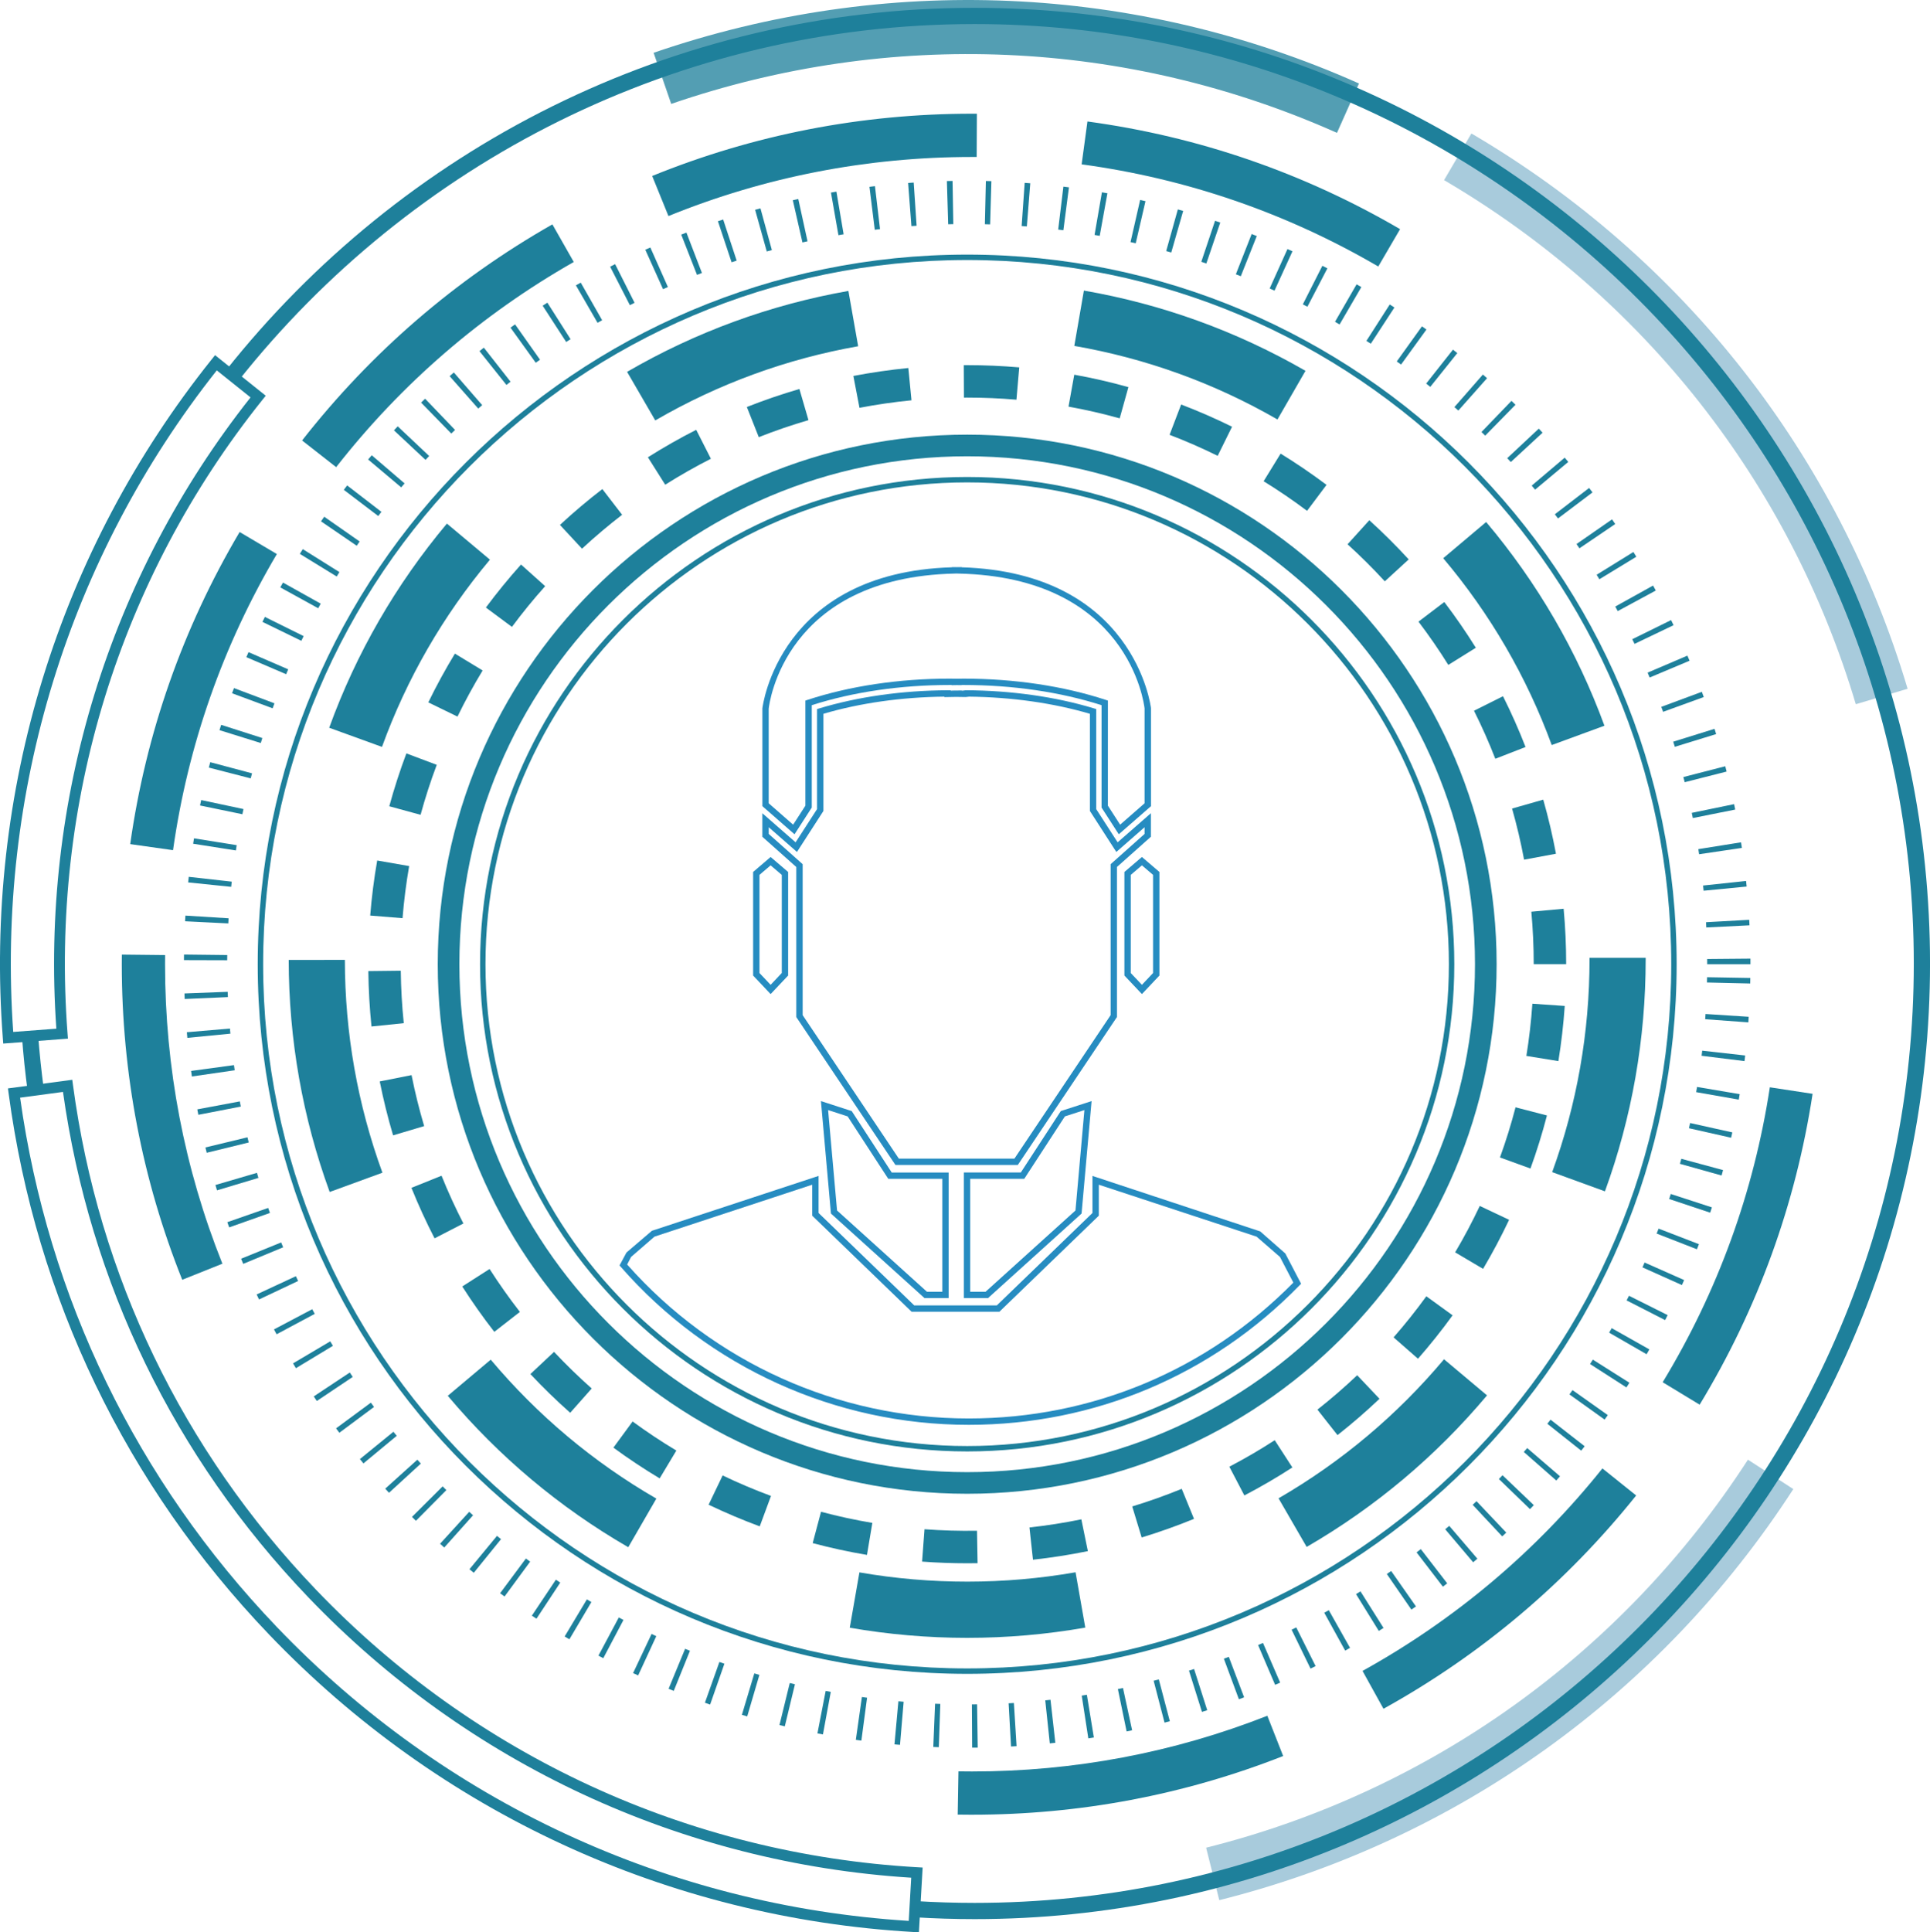
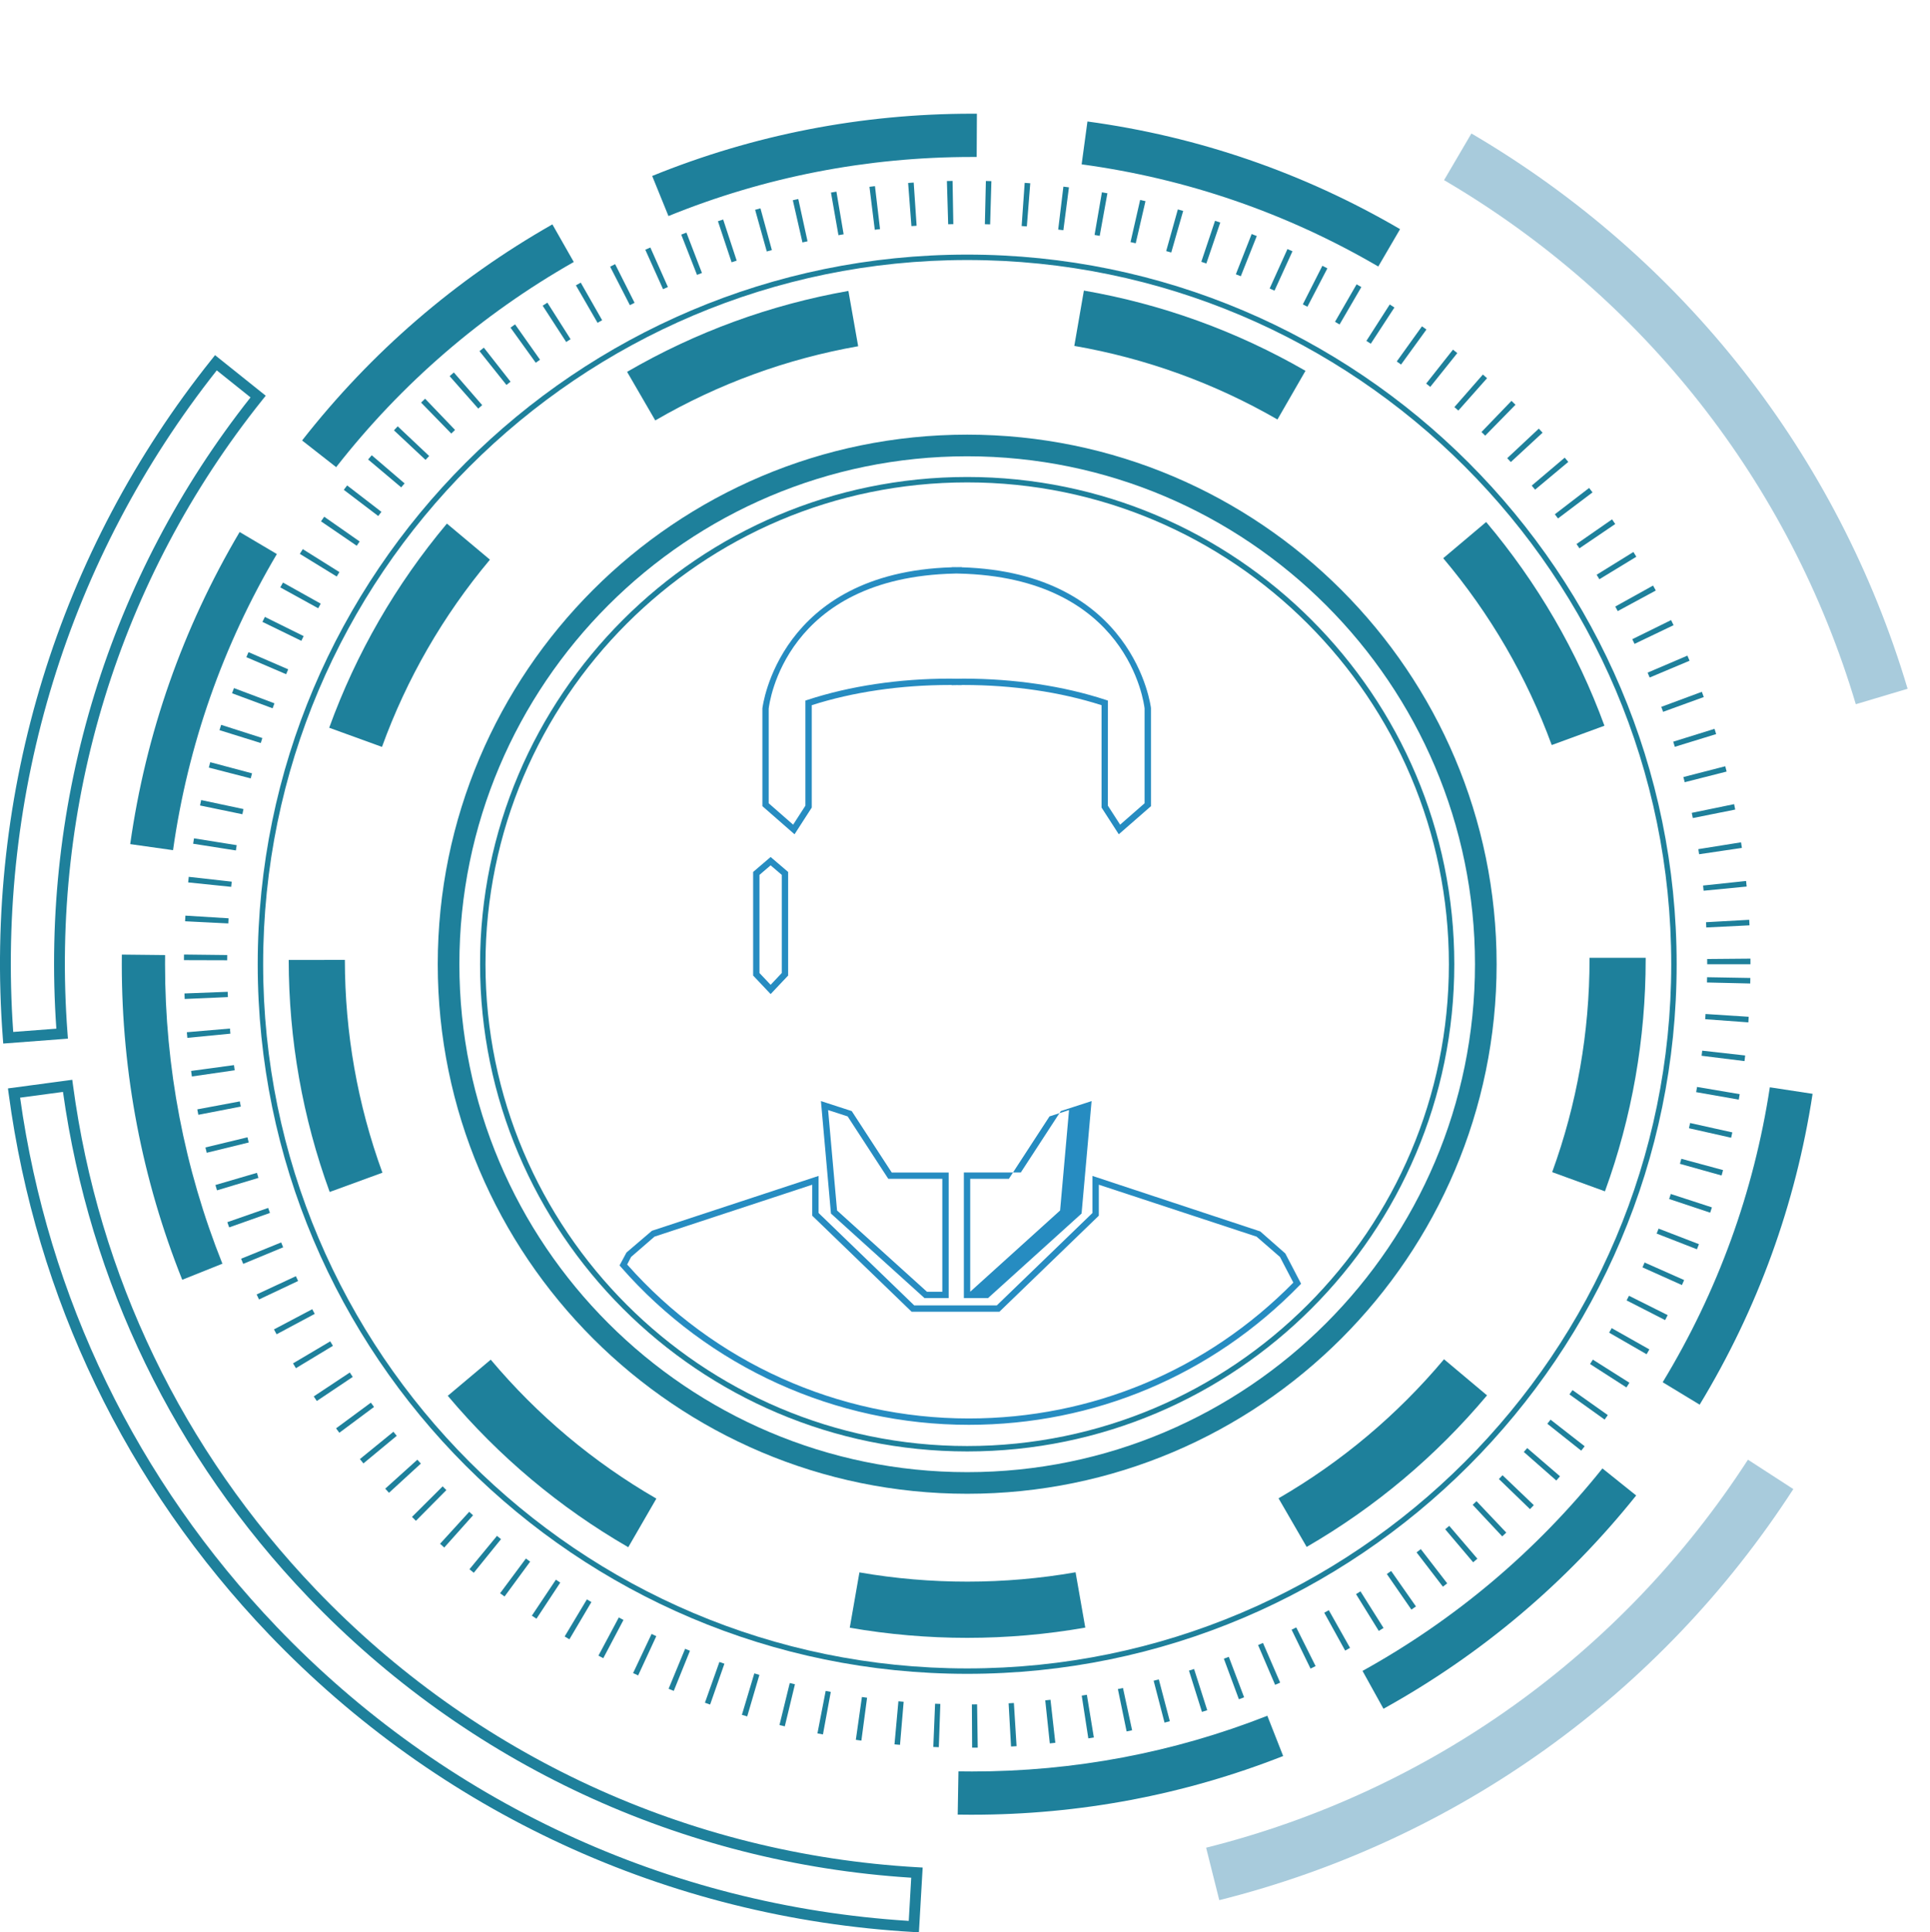
<svg xmlns="http://www.w3.org/2000/svg" xmlns:ns1="http://www.inkscape.org/namespaces/inkscape" xmlns:ns2="http://sodipodi.sourceforge.net/DTD/sodipodi-0.dtd" width="107.313mm" height="107.415mm" viewBox="0 0 107.313 107.415" version="1.1" id="svg8" ns1:version="0.92.4 (5da689c313, 2019-01-14)" ns2:docname="identity.svg">
  <defs id="defs2" />
  <ns2:namedview id="base" pagecolor="#ffffff" bordercolor="#666666" borderopacity="1.0" ns1:pageopacity="0.0" ns1:pageshadow="2" ns1:zoom="1.4" ns1:cx="314.23058" ns1:cy="243.37837" ns1:document-units="mm" ns1:current-layer="layer1" showgrid="false" ns1:window-width="1920" ns1:window-height="1001" ns1:window-x="-9" ns1:window-y="-9" ns1:window-maximized="1" />
  <g ns1:label="Laag 1" ns1:groupmode="layer" id="layer1" transform="translate(-14.379,-226.661)">
    <path d="m 85.409,249.98 c -3.509,-2.022 -7.31,-3.398 -11.296,-4.09 l 0.533,-3.076 c 4.348,0.754 8.493,2.255 12.321,4.461 z m -34.595,0.053 -1.567,-2.701 c 3.821,-2.218 7.96,-3.731 12.305,-4.499 l 0.543,3.075 c -3.983,0.703 -7.778,2.091 -11.281,4.124 m 49.845,18.046 c -1.389,-3.79 -3.418,-7.285 -6.033,-10.386 l 2.387,-2.013 c 2.85,3.381 5.063,7.191 6.577,11.325 z m -65.041,0.103 -2.935,-1.065 c 1.502,-4.14 3.704,-7.958 6.545,-11.349 l 2.393,2.005 c -2.606,3.11 -4.626,6.612 -6.003,10.409 m 68,24.706 -2.934,-1.068 c 1.378,-3.786 2.077,-7.769 2.077,-11.837 v -0.078 h 3.122 v 0.078 c 0,4.434 -0.762,8.776 -2.265,12.905 m -70.908,0.035 c -1.507,-4.127 -2.273,-8.467 -2.278,-12.899 l 3.122,-0.003 c 0.004,4.067 0.707,8.047 2.089,11.831 z m 54.323,19.731 -1.564,-2.702 c 3.499,-2.026 6.595,-4.627 9.201,-7.73 l 2.391,2.008 c -2.84,3.382 -6.214,6.216 -10.028,8.424 m -37.721,0.017 c -3.816,-2.205 -7.193,-5.037 -10.036,-8.417 l 2.389,-2.009 c 2.609,3.101 5.707,5.7 9.209,7.723 z m 18.846,5.038 c -2.192,0 -4.389,-0.19 -6.53,-0.563 l 0.537,-3.076 c 3.938,0.688 8.079,0.686 12.018,-0.006 l 0.54,3.075 c -2.153,0.379 -4.362,0.57 -6.566,0.57" style="fill:#1e809b;fill-opacity:1;fill-rule:nonzero;stroke:none;stroke-width:0.353" id="path1392" ns1:connector-curvature="0" />
    <path d="m 51.547,238.671 -0.905,-2.228 c 5.651,-2.297 11.636,-3.461 17.788,-3.461 l 0.267,7.1e-4 -0.012,2.405 -0.255,-7.1e-4 c -5.84,0 -11.52,1.105 -16.883,3.284 m 39.468,2.805 c -5.098,-2.975 -10.648,-4.886 -16.494,-5.679 l 0.323,-2.383 c 6.162,0.836 12.01,2.849 17.383,5.985 z M 33.07,252.629 31.176,251.147 c 3.836,-4.901 8.518,-8.943 13.917,-12.013 l 1.189,2.091 c -5.125,2.914 -9.571,6.751 -13.212,11.405 m -9.07,21.292 -2.381,-0.337 c 0.87,-6.156 2.917,-11.993 6.084,-17.349 l 2.07,1.224 c -3.005,5.082 -4.947,10.621 -5.773,16.462 m 0.512,23.882 c -2.23,-5.579 -3.361,-11.481 -3.361,-17.541 0,-0.179 0.001,-0.357 0.003,-0.536 l 2.405,0.026 c -0.002,0.17 -0.003,0.339 -0.003,0.509 0,5.753 1.073,11.354 3.189,16.648 z m 84.373,6.942 -2.056,-1.247 c 3.062,-5.049 5.067,-10.565 5.958,-16.396 l 2.377,0.363 c -0.94,6.145 -3.053,11.958 -6.279,17.279 m -17.581,16.905 -1.165,-2.104 c 5.157,-2.856 9.644,-6.643 13.339,-11.256 l 1.877,1.503 c -3.891,4.859 -8.618,8.848 -14.05,11.857 m -22.874,5.891 c -0.267,0 -0.534,-0.002 -0.801,-0.007 l 0.041,-2.404 c 0.253,0.004 0.506,0.006 0.76,0.006 5.667,0 11.19,-1.042 16.415,-3.097 l 0.88,2.238 c -5.507,2.165 -11.326,3.263 -17.295,3.263" style="fill:#1e809b;fill-opacity:1;fill-rule:nonzero;stroke:none;stroke-width:0.353" id="path1396" ns1:connector-curvature="0" />
    <path d="m 68.157,241.115 c -21.586,0 -39.147,17.561 -39.147,39.147 0,21.585 17.561,39.146 39.147,39.146 21.586,0 39.147,-17.561 39.147,-39.146 0,-21.586 -17.561,-39.147 -39.147,-39.147 m 0,78.594 c -21.751,0 -39.448,-17.696 -39.448,-39.447 0,-21.752 17.696,-39.448 39.448,-39.448 21.751,0 39.448,17.696 39.448,39.448 0,21.751 -17.696,39.447 -39.448,39.447" style="fill:#1e809b;fill-opacity:1;fill-rule:nonzero;stroke:none;stroke-width:0.353" id="path1400" ns1:connector-curvature="0" />
    <path d="m 68.157,252.026 c -15.569,0 -28.235,12.666 -28.235,28.235 0,15.569 12.666,28.236 28.235,28.236 15.569,0 28.235,-12.666 28.235,-28.236 0,-15.569 -12.666,-28.235 -28.235,-28.235 m 0,57.673 c -16.232,0 -29.438,-13.206 -29.438,-29.438 0,-16.232 13.206,-29.438 29.438,-29.438 16.232,0 29.438,13.206 29.438,29.438 0,16.232 -13.206,29.438 -29.438,29.438" style="fill:#1e809b;fill-opacity:1;fill-rule:nonzero;stroke:none;stroke-width:0.353" id="path1404" ns1:connector-curvature="0" />
-     <path d="m 70.896,248.88 c -0.905,-0.078 -1.826,-0.117 -2.738,-0.117 l -0.181,7.1e-4 -0.009,-1.804 0.19,-3.5e-4 c 0.963,0 1.937,0.042 2.893,0.124 z m -8.727,0.451 -0.34,-1.771 c 1.008,-0.193 2.036,-0.342 3.056,-0.442 l 0.175,1.795 c -0.965,0.094 -1.937,0.235 -2.89,0.418 m 14.467,0.586 c -0.933,-0.26 -1.891,-0.48 -2.846,-0.652 l 0.32,-1.775 c 1.011,0.182 2.023,0.414 3.01,0.69 z m -20.067,1.046 -0.664,-1.677 c 0.955,-0.378 1.939,-0.715 2.922,-1.001 l 0.504,1.731 c -0.929,0.271 -1.859,0.589 -2.762,0.947 m 25.515,1.038 c -0.871,-0.43 -1.771,-0.823 -2.675,-1.169 l 0.644,-1.685 c 0.957,0.366 1.909,0.782 2.83,1.236 z m -30.718,1.605 -0.963,-1.525 c 0.869,-0.548 1.772,-1.062 2.686,-1.526 l 0.817,1.608 c -0.864,0.439 -1.718,0.924 -2.54,1.443 m 35.688,1.452 c -0.777,-0.584 -1.59,-1.137 -2.415,-1.645 l 0.945,-1.536 c 0.872,0.537 1.731,1.121 2.552,1.738 z m -40.314,2.105 -1.227,-1.322 c 0.752,-0.699 1.546,-1.369 2.358,-1.993 l 1.099,1.429 c -0.768,0.591 -1.519,1.226 -2.231,1.886 m 44.638,1.814 c -0.655,-0.715 -1.353,-1.408 -2.072,-2.06 l 1.211,-1.336 c 0.76,0.689 1.497,1.422 2.19,2.177 z m -48.533,2.533 -1.449,-1.075 c 0.611,-0.824 1.269,-1.628 1.953,-2.392 l 1.343,1.203 c -0.647,0.722 -1.269,1.484 -1.847,2.263 m 52.064,2.114 c -0.514,-0.824 -1.072,-1.633 -1.658,-2.405 l 1.435,-1.091 c 0.621,0.816 1.21,1.671 1.753,2.543 z m -55.093,2.873 -1.622,-0.79 c 0.449,-0.923 0.947,-1.834 1.479,-2.71 l 1.542,0.936 c -0.503,0.829 -0.974,1.691 -1.399,2.564 m 57.706,2.345 c -0.351,-0.903 -0.75,-1.801 -1.185,-2.67 l 1.613,-0.807 c 0.46,0.918 0.881,1.868 1.253,2.823 z m -59.758,3.115 -1.74,-0.475 c 0.271,-0.991 0.59,-1.98 0.951,-2.938 l 1.688,0.635 c -0.341,0.906 -0.643,1.84 -0.899,2.778 m 61.358,2.494 c -0.178,-0.955 -0.403,-1.911 -0.668,-2.842 l 1.734,-0.494 c 0.28,0.985 0.519,1.996 0.707,3.006 z m -62.362,3.252 -1.797,-0.144 c 0.082,-1.025 0.213,-2.056 0.389,-3.062 l 1.777,0.31 c -0.166,0.953 -0.29,1.927 -0.368,2.897 m 64.7,2.558 h -1.803 c 0,-0.973 -0.045,-1.954 -0.133,-2.918 l 1.796,-0.165 c 0.094,1.018 0.141,2.055 0.141,3.083 m -66.427,3.463 c -0.105,-1.018 -0.164,-2.055 -0.176,-3.081 l 1.804,-0.021 c 0.011,0.972 0.067,1.953 0.167,2.916 z m 65.994,1.924 -1.78,-0.289 c 0.155,-0.954 0.267,-1.93 0.334,-2.902 l 1.8,0.125 c -0.071,1.026 -0.19,2.057 -0.354,3.066 m -64.793,4.127 c -0.293,-0.983 -0.542,-1.992 -0.742,-2.998 l 1.769,-0.35 c 0.188,0.95 0.425,1.904 0.701,2.834 z m 63.24,1.844 -1.695,-0.615 c 0.331,-0.912 0.622,-1.85 0.866,-2.788 l 1.746,0.454 c -0.258,0.992 -0.566,1.984 -0.916,2.949 m -60.935,3.881 c -0.47,-0.912 -0.903,-1.857 -1.286,-2.808 l 1.674,-0.673 c 0.362,0.9 0.771,1.793 1.215,2.655 z m 58.3,1.697 -1.553,-0.918 c 0.493,-0.833 0.954,-1.701 1.369,-2.58 l 1.631,0.771 c -0.439,0.929 -0.926,1.846 -1.447,2.727 m -54.978,3.501 c -0.63,-0.809 -1.229,-1.658 -1.782,-2.522 l 1.519,-0.972 c 0.523,0.817 1.09,1.62 1.686,2.386 z m 51.359,1.495 -1.357,-1.188 c 0.641,-0.732 1.253,-1.5 1.821,-2.284 l 1.46,1.058 c -0.6,0.829 -1.247,1.641 -1.925,2.414 m -47.138,3.004 c -0.768,-0.68 -1.513,-1.404 -2.214,-2.152 l 1.315,-1.234 c 0.664,0.707 1.369,1.392 2.095,2.036 z m 42.664,1.242 -1.116,-1.417 c 0.761,-0.6 1.505,-1.243 2.21,-1.912 l 1.241,1.309 c -0.745,0.707 -1.53,1.386 -2.335,2.02 m -37.689,2.405 c -0.881,-0.528 -1.746,-1.103 -2.572,-1.709 l 1.067,-1.454 c 0.781,0.573 1.599,1.117 2.433,1.616 z m 32.51,0.948 -0.835,-1.598 c 0.86,-0.449 1.709,-0.944 2.523,-1.472 l 0.981,1.514 c -0.861,0.558 -1.759,1.081 -2.668,1.556 m -26.947,1.719 c -0.962,-0.356 -1.919,-0.761 -2.843,-1.204 l 0.78,-1.626 c 0.875,0.419 1.779,0.802 2.689,1.138 z m 21.236,0.619 -0.525,-1.726 c 0.927,-0.282 1.853,-0.611 2.752,-0.979 l 0.683,1.669 c -0.95,0.389 -1.929,0.737 -2.91,1.035 m -15.274,0.969 c -1.012,-0.17 -2.027,-0.391 -3.018,-0.655 l 0.464,-1.743 c 0.937,0.25 1.897,0.458 2.853,0.619 z m 9.23,0.267 -0.195,-1.793 c 0.967,-0.105 1.937,-0.257 2.885,-0.451 l 0.362,1.767 c -1.003,0.205 -2.029,0.365 -3.051,0.477 m -3.654,0.198 c -0.837,0 -1.682,-0.031 -2.512,-0.093 l 0.134,-1.799 c 0.964,0.072 1.95,0.101 2.92,0.084 l 0.031,1.803 c -0.191,0.003 -0.382,0.005 -0.574,0.005" style="fill:#1e809b;fill-opacity:1;fill-rule:nonzero;stroke:none;stroke-width:0.353" id="path1408" ns1:connector-curvature="0" />
    <path d="m 111.57,307.804 2.523,1.634 c -7.401,11.432 -18.737,19.548 -31.919,22.852 l -0.731,-2.916 c 12.442,-3.118 23.141,-10.778 30.127,-21.57 M 96.193,234.081 c 11.761,6.893 20.375,17.856 24.254,30.868 l -2.88,0.859 c -3.662,-12.281 -11.792,-22.627 -22.894,-29.134 z" style="opacity:0.41;fill:#2a7fa8;fill-opacity:1;fill-rule:nonzero;stroke:none;stroke-width:0.353" id="path1414" ns1:connector-curvature="0" />
    <path d="m 26.432,247.25 c -8.243,10.419 -12.255,23.457 -11.318,36.776 l 2.398,-0.182 c -0.891,-12.711 2.936,-25.149 10.797,-35.091 z m -11.873,37.422 -0.023,-0.3 c -1.039,-13.677 3.086,-27.078 11.613,-37.733 l 0.188,-0.235 2.817,2.254 -0.188,0.235 c -7.955,9.94 -11.802,22.443 -10.833,35.205 l 0.023,0.3 z m 0.938,3.008 c 1.553,11.114 6.483,21.281 14.27,29.42 9.285,9.704 21.754,15.5 35.141,16.342 l 0.137,-2.4 C 52.267,330.234 40.367,324.7 31.505,315.437 24.072,307.669 19.365,297.966 17.881,287.36 Z m 49.976,46.397 -0.3,-0.017 c -13.652,-0.782 -26.381,-6.658 -35.84,-16.544 -7.945,-8.304 -12.949,-18.696 -14.472,-30.053 l -0.04,-0.298 3.576,-0.479 0.04,0.298 c 1.42,10.595 6.089,20.29 13.503,28.038 8.826,9.225 20.702,14.707 33.441,15.438 l 0.3,0.017 z" style="fill:#1e809b;fill-opacity:1;fill-rule:nonzero;stroke:none;stroke-width:0.353" id="path1424" ns1:connector-curvature="0" />
-     <path d="m 50.722,229.595 c 12.892,-4.432 26.82,-3.826 39.22,1.707 l -1.224,2.745 c -11.703,-5.222 -24.849,-5.794 -37.018,-1.61 z" style="opacity:0.76;fill:#1e809b;fill-opacity:1;fill-rule:nonzero;stroke:none;stroke-width:0.353" id="path1430" ns1:connector-curvature="0" />
    <path d="m 68.157,253.477 c -14.769,0 -26.784,12.016 -26.784,26.784 0,14.769 12.016,26.784 26.784,26.784 14.769,0 26.784,-12.015 26.784,-26.784 0,-14.769 -12.016,-26.784 -26.784,-26.784 m 0,53.869 c -14.935,0 -27.085,-12.15 -27.085,-27.085 0,-14.934 12.15,-27.085 27.085,-27.085 14.935,0 27.085,12.15 27.085,27.085 0,14.935 -12.15,27.085 -27.085,27.085" style="fill:#1e809b;fill-opacity:1;fill-rule:nonzero;stroke:none;stroke-width:0.353" id="path1440" ns1:connector-curvature="0" />
    <path d="m 67.1,239.128 -0.071,-2.403 c 0.105,-0.004 0.21,-0.005 0.315,-0.007 l 0.042,2.404 c -0.096,0.002 -0.191,0.004 -0.286,0.006 m 2.333,0.006 -0.293,-0.008 0.056,-2.404 0.307,0.008 z m -4.377,0.096 -0.183,-2.398 0.31,-0.022 0.162,2.4 z m 6.418,0.017 -0.289,-0.022 0.169,-2.399 0.31,0.023 z m -8.455,0.186 -0.296,-2.387 0.306,-0.037 0.282,2.388 z m 10.486,0.026 -0.288,-0.036 0.289,-2.387 0.309,0.039 z m -12.506,0.276 -0.416,-2.369 0.303,-0.052 0.401,2.371 z m 14.526,0.037 -0.286,-0.051 0.409,-2.37 0.306,0.054 z m -16.528,0.365 -0.535,-2.345 0.304,-0.068 0.514,2.35 z m 18.531,0.048 -0.289,-0.066 0.535,-2.344 0.297,0.068 z m -20.514,0.455 -0.648,-2.316 0.296,-0.082 0.635,2.32 z m 22.49,0.057 -0.282,-0.079 0.648,-2.316 0.296,0.084 z m -24.446,0.545 -0.759,-2.282 0.291,-0.096 0.75,2.285 z m 26.397,0.067 -0.28,-0.095 0.764,-2.28 0.29,0.098 z m -28.32,0.633 -0.877,-2.239 0.288,-0.112 0.863,2.244 z m 30.236,0.075 -0.275,-0.109 0.879,-2.238 0.284,0.112 z m -32.124,0.72 -0.987,-2.193 0.28,-0.125 0.976,2.197 z m 33.998,0.081 -0.269,-0.121 0.99,-2.192 0.277,0.126 z m -35.842,0.808 -1.098,-2.14 0.277,-0.141 1.081,2.148 z m 37.672,0.085 c -0.085,-0.044 -0.17,-0.088 -0.255,-0.131 l 1.087,-2.145 c 0.093,0.047 0.186,0.095 0.278,0.143 z m -39.47,0.895 -1.203,-2.082 0.268,-0.153 1.19,2.09 z m 41.259,0.091 -0.255,-0.147 1.201,-2.084 0.264,0.152 z m -43.003,0.975 -1.308,-2.018 0.262,-0.168 1.29,2.03 z m 44.738,0.096 -0.244,-0.158 1.298,-2.024 0.26,0.168 z m -46.43,1.058 -1.404,-1.952 0.254,-0.181 1.387,1.964 z m 48.113,0.1 -0.239,-0.172 1.402,-1.954 0.248,0.179 z m -49.743,1.134 -1.499,-1.88 0.243,-0.193 1.484,1.892 z m 51.368,0.106 -0.229,-0.182 1.491,-1.887 0.24,0.192 z m -52.935,1.208 -1.592,-1.803 0.234,-0.205 1.576,1.816 z m 54.495,0.11 -0.219,-0.193 1.584,-1.81 0.231,0.204 z m -55.995,1.278 -1.679,-1.721 0.223,-0.216 1.665,1.736 z m 57.489,0.116 -0.208,-0.202 1.669,-1.732 0.222,0.217 z m -58.921,1.348 -1.756,-1.643 0.209,-0.223 1.749,1.65 z m 60.345,0.119 -0.2,-0.214 1.756,-1.643 0.21,0.226 z m -61.698,1.408 -1.839,-1.549 0.201,-0.236 1.826,1.565 z m 63.048,0.127 -0.189,-0.224 1.835,-1.554 0.199,0.236 z m -64.325,1.466 -1.915,-1.456 0.187,-0.244 1.905,1.468 z m 65.598,0.135 -0.176,-0.231 1.907,-1.464 0.188,0.247 z m -66.794,1.518 -1.986,-1.357 c 0.059,-0.086 0.118,-0.172 0.178,-0.257 l 1.971,1.377 c -0.054,0.079 -0.109,0.157 -0.163,0.236 m 67.986,0.143 c -0.054,-0.08 -0.108,-0.159 -0.163,-0.238 l 1.976,-1.371 c 0.06,0.086 0.119,0.172 0.177,0.259 z m -69.1,1.568 -2.05,-1.258 0.164,-0.264 2.038,1.277 z m 70.209,0.152 -0.153,-0.25 2.045,-1.265 0.162,0.264 z m -71.238,1.613 -2.107,-1.16 0.149,-0.269 2.099,1.173 z m 72.259,0.158 c -0.046,-0.085 -0.092,-0.169 -0.139,-0.253 l 2.103,-1.167 c 0.051,0.091 0.101,0.183 0.151,0.276 z m -73.196,1.652 -2.163,-1.053 0.136,-0.276 2.155,1.067 z m 74.13,0.17 c -0.042,-0.087 -0.084,-0.174 -0.126,-0.26 l 2.158,-1.062 c 0.047,0.094 0.092,0.188 0.137,0.283 z m -74.976,1.686 -2.211,-0.947 0.12,-0.279 2.207,0.955 z m 75.818,0.184 -0.115,-0.272 2.212,-0.944 0.12,0.283 z m -76.57,1.711 -2.255,-0.836 0.107,-0.287 2.251,0.847 z m 77.316,0.196 -0.101,-0.276 2.255,-0.836 0.107,0.291 z m -77.973,1.735 -2.296,-0.716 0.093,-0.295 2.29,0.733 z m 78.624,0.21 -0.088,-0.285 2.296,-0.714 0.091,0.292 z m -79.184,1.755 -2.329,-0.6 0.079,-0.3 2.324,0.619 z m 79.734,0.213 -0.074,-0.287 2.329,-0.6 0.075,0.295 z m -80.197,1.78 -2.355,-0.487 0.063,-0.301 2.352,0.5 z m 80.648,0.212 -0.059,-0.288 2.355,-0.485 0.061,0.301 z m -81.01,1.801 -2.376,-0.373 0.048,-0.3 2.374,0.38 z m 81.36,0.211 c -0.014,-0.094 -0.028,-0.188 -0.043,-0.283 l 2.374,-0.38 c 0.017,0.104 0.032,0.207 0.048,0.311 z m -81.621,1.812 -2.392,-0.246 0.033,-0.31 2.39,0.268 z m 81.871,0.216 -0.029,-0.288 2.391,-0.254 0.032,0.31 z m -82.032,1.818 -2.402,-0.12 c 0.005,-0.105 0.011,-0.21 0.018,-0.314 l 2.4,0.149 c -0.006,0.095 -0.011,0.19 -0.016,0.286 m 82.182,0.224 -0.015,-0.293 2.401,-0.134 0.016,0.307 z m -82.242,1.823 -2.405,-0.007 0.003,-0.311 2.405,0.028 z M 111.709,280.262 h -2.405 l -0.001,-0.29 2.405,-0.021 z m -0.013,1.071 -2.404,-0.056 0.006,-0.293 2.404,0.042 z m -87.048,0.861 -0.012,-0.307 2.403,-0.092 0.012,0.293 z m 86.943,1.3 -2.399,-0.176 0.02,-0.289 2.4,0.155 z m -86.795,0.861 c -0.01,-0.104 -0.019,-0.209 -0.028,-0.313 l 2.396,-0.205 c 0.008,0.095 0.016,0.191 0.026,0.285 z m 86.583,1.292 -2.387,-0.296 c 0.012,-0.095 0.023,-0.189 0.034,-0.284 l 2.389,0.268 c -0.011,0.104 -0.024,0.208 -0.037,0.313 m -86.33,0.854 -0.043,-0.308 2.383,-0.324 0.04,0.287 z m 86.011,1.287 -2.369,-0.416 0.049,-0.289 2.371,0.401 z m -85.652,0.843 -0.058,-0.302 2.364,-0.443 0.055,0.288 z m 85.228,1.275 -2.346,-0.528 0.065,-0.29 2.347,0.522 z m -84.762,0.836 -0.072,-0.296 2.338,-0.564 0.07,0.288 z m 84.231,1.263 -2.316,-0.648 0.077,-0.28 2.321,0.628 z m -83.66,0.825 -0.087,-0.296 2.308,-0.676 0.083,0.281 z m 83.026,1.242 -2.282,-0.761 0.092,-0.278 2.286,0.745 z m -82.349,0.818 -0.102,-0.29 2.271,-0.792 0.098,0.279 z m 81.612,1.217 -2.24,-0.873 0.107,-0.276 2.244,0.865 z m -80.831,0.811 -0.117,-0.286 2.227,-0.906 0.112,0.271 z m 79.996,1.178 -2.194,-0.984 0.12,-0.269 2.198,0.975 z m -79.117,0.801 -0.132,-0.28 2.181,-1.013 0.124,0.266 z m 78.183,1.147 -2.141,-1.095 0.131,-0.258 2.151,1.076 z m -77.206,0.788 -0.145,-0.271 2.127,-1.123 0.139,0.26 z m 76.177,1.11 -2.084,-1.2 0.143,-0.251 2.094,1.182 z m -75.103,0.775 -0.16,-0.268 2.069,-1.224 0.149,0.249 z m 73.981,1.07 -2.023,-1.301 0.156,-0.245 2.033,1.285 z m -72.819,0.754 -0.17,-0.255 2.004,-1.329 0.164,0.246 z m 71.606,1.033 -1.956,-1.399 0.171,-0.24 1.962,1.39 z m -70.353,0.733 -0.182,-0.246 1.935,-1.428 0.176,0.238 z m 69.051,0.994 -1.883,-1.495 0.179,-0.228 1.897,1.479 z m -67.711,0.709 -0.197,-0.24 1.864,-1.519 0.185,0.225 z m 66.326,0.951 -1.806,-1.587 c 0.063,-0.072 0.126,-0.144 0.189,-0.217 l 1.823,1.569 c -0.068,0.079 -0.137,0.157 -0.205,0.236 m -64.906,0.682 -0.209,-0.23 1.786,-1.61 0.195,0.216 z m 63.442,0.907 -1.729,-1.672 0.203,-0.211 1.739,1.662 z m -61.945,0.651 -0.218,-0.218 1.704,-1.697 0.207,0.207 z m 60.402,0.866 -1.643,-1.756 0.213,-0.201 1.655,1.745 z m -58.827,0.619 c -0.078,-0.069 -0.155,-0.139 -0.232,-0.21 l 1.621,-1.776 c 0.071,0.065 0.142,0.129 0.213,0.193 z m 57.211,0.82 -1.554,-1.835 0.223,-0.191 1.565,1.826 z m -55.568,0.583 -0.241,-0.197 1.531,-1.855 0.224,0.183 z m 53.885,0.773 -1.464,-1.907 0.236,-0.182 1.468,1.904 z m -52.175,0.546 -0.247,-0.182 1.435,-1.93 0.236,0.174 z m 50.423,0.728 -1.366,-1.979 0.241,-0.167 1.379,1.97 z m -48.648,0.507 -0.256,-0.17 1.336,-2 0.243,0.162 z m 46.835,0.678 -1.265,-2.045 0.247,-0.154 1.282,2.035 z m -45.004,0.466 -0.264,-0.157 1.236,-2.062 0.251,0.149 z m 43.134,0.628 -1.162,-2.105 0.253,-0.141 1.181,2.095 z m -41.25,0.423 -0.269,-0.143 1.132,-2.122 0.26,0.138 z m 39.325,0.578 -1.053,-2.162 c 0.087,-0.042 0.173,-0.085 0.259,-0.128 l 1.076,2.151 c -0.094,0.047 -0.188,0.093 -0.282,0.139 m -37.387,0.38 -0.28,-0.131 1.027,-2.175 0.263,0.123 z m 35.418,0.522 -0.947,-2.211 0.272,-0.118 0.956,2.207 z m -33.437,0.337 -0.287,-0.117 0.918,-2.223 0.27,0.11 z m 31.423,0.466 -0.836,-2.255 0.275,-0.103 0.851,2.249 z m -29.401,0.294 -0.289,-0.102 0.805,-2.266 0.278,0.098 z m 27.347,0.408 -0.722,-2.294 0.284,-0.09 0.731,2.291 z m -25.285,0.25 -0.295,-0.087 0.69,-2.304 0.282,0.084 z m 23.204,0.345 -0.605,-2.327 0.287,-0.075 0.613,2.326 z m -21.114,0.208 -0.296,-0.072 0.572,-2.336 0.288,0.07 z m 19.006,0.283 -0.486,-2.355 0.284,-0.06 0.507,2.351 z m -16.885,0.167 -0.306,-0.058 0.458,-2.361 0.284,0.054 z m 14.756,0.219 -0.367,-2.377 0.286,-0.046 0.388,2.374 z m -12.619,0.124 -0.308,-0.043 0.338,-2.381 0.287,0.04 z m 10.477,0.154 -0.253,-2.391 0.292,-0.032 0.268,2.39 z m -8.329,0.082 -0.307,-0.027 0.218,-2.395 0.292,0.026 z m 6.173,0.091 -0.134,-2.401 0.293,-0.017 0.149,2.4 z m -4.015,0.038 -0.307,-0.012 0.099,-2.403 0.292,0.011 z m 1.852,0.028 -0.014,-2.405 0.29,-0.003 0.035,2.405 z" style="fill:#1e809b;fill-opacity:1;fill-rule:nonzero;stroke:none;stroke-width:0.353" id="path1444" ns1:connector-curvature="0" />
-     <path d="m 15.601,284.292 c 0.075,1.016 0.18,2.026 0.316,3.027 l 0.896,-0.117 c -0.132,-0.983 -0.237,-1.978 -0.313,-2.979 z m 52.969,-57.196 c -16.855,0 -31.9,7.888 -41.639,20.168 l 0.703,0.565 c 9.574,-12.072 24.367,-19.831 40.936,-19.831 28.795,0 52.221,23.429 52.221,52.224 0,28.794 -23.426,52.22 -52.221,52.22 -1.106,0 -2.206,-0.036 -3.297,-0.102 l -0.051,0.899 c 1.106,0.069 2.225,0.105 3.349,0.105 29.291,0 53.122,-23.832 53.122,-53.122 0,-29.294 -23.832,-53.126 -53.122,-53.126" style="fill:#1e809b;fill-opacity:1;fill-rule:nonzero;stroke:none;stroke-width:0.353" id="path1448" ns1:connector-curvature="0" />
    <path d="m 56.608,280.75 0.62,0.657 0.62,-0.657 v -5.455 l -0.62,-0.53 -0.62,0.53 z m 0.62,1.171 -0.973,-1.03 v -5.758 l 0.973,-0.832 0.973,0.832 v 5.758 z" style="fill:#268cc1;fill-opacity:1;fill-rule:nonzero;stroke:none;stroke-width:0.353" id="path1462" ns1:connector-curvature="0" />
-     <path d="m 77.252,280.75 0.62,0.657 0.62,-0.657 v -5.455 l -0.62,-0.53 -0.62,0.53 z m 0.62,1.171 -0.973,-1.03 v -5.758 l 0.973,-0.832 0.973,0.832 v 5.758 z" style="fill:#268cc1;fill-opacity:1;fill-rule:nonzero;stroke:none;stroke-width:0.353" id="path1466" ns1:connector-curvature="0" />
-     <path d="m 64.357,291.068 h 6.426 l 5.35,-7.976 v -8.392 l 1.887,-1.681 v -0.373 l -1.571,1.375 -1.469,-2.278 v -5.402 c -2.033,-0.599 -4.353,-0.927 -6.727,-0.953 v 0.001 l -0.179,0.021 -0.538,-0.008 -0.646,0.012 v -0.026 c -2.375,0.026 -4.694,0.354 -6.727,0.953 v 5.402 l -1.47,2.278 -1.571,-1.375 v 0.373 l 1.887,1.681 v 8.392 z m 6.614,0.353 h -6.802 L 58.655,283.199 v -8.341 l -1.887,-1.681 v -1.308 l 1.849,1.617 1.192,-1.846 v -5.562 l 0.125,-0.038 c 2.146,-0.647 4.611,-0.996 7.13,-1.007 l 0.177,-10e-4 v 0.022 l 0.234,-0.007 0.098,0.001 0.272,-0.005 v 0.009 l 0.068,0.001 0.163,-0.021 c 2.519,0.011 4.985,0.359 7.13,1.007 l 0.125,0.038 v 5.562 l 1.191,1.846 1.849,-1.617 v 1.308 l -1.887,1.681 v 8.341 l -0.03,0.044 z" style="fill:#268cc1;fill-opacity:1;fill-rule:nonzero;stroke:none;stroke-width:0.353" id="path1470" ns1:connector-curvature="0" />
    <path d="m 75.98,271.449 0.681,1.055 1.359,-1.189 v -5.274 c -0.032,-0.28 -0.904,-7.294 -10.355,-7.496 l -0.131,-0.003 -0.058,0.003 c -9.451,0.202 -10.324,7.216 -10.356,7.515 l 0.001,5.255 1.359,1.189 0.681,-1.055 v -5.843 l 0.122,-0.04 c 2.355,-0.772 5.09,-1.18 7.908,-1.18 0.072,0 0.144,0.001 0.216,0.003 l 0.153,0.003 0.007,-2.7e-4 0.043,8e-4 0.127,-0.003 c 0.072,-10e-4 0.143,-0.003 0.216,-0.003 2.818,0 5.553,0.408 7.908,1.18 l 0.121,0.04 z m 0.606,1.589 -0.958,-1.485 v -5.691 c -2.292,-0.735 -4.943,-1.123 -7.676,-1.123 -0.035,0 -0.071,2.7e-4 -0.106,8e-4 v 0.007 l -0.279,-0.002 -0.27,0.005 v -0.01 c -0.035,-2.7e-4 -0.07,-8e-4 -0.106,-8e-4 -2.733,0 -5.384,0.388 -7.676,1.123 v 5.691 l -0.958,1.485 -1.787,-1.563 v -5.434 c 0.009,-0.095 0.92,-7.551 10.528,-7.844 v -0.007 l 0.179,-0.002 0.099,0.002 0.272,-0.004 v 0.011 c 9.607,0.293 10.519,7.75 10.527,7.826 l 0.001,5.453 z" style="fill:#268cc1;fill-opacity:1;fill-rule:nonzero;stroke:none;stroke-width:0.353" id="path1474" ns1:connector-curvature="0" />
    <path d="m 65.919,298.468 h 0.855 v -6.276 h -3.004 l -2.26,-3.471 -1.086,-0.352 0.497,5.582 z m 1.208,0.353 h -1.344 l -5.201,-4.7 -0.557,-6.251 1.712,0.555 2.224,3.415 h 3.166 z" style="fill:#268cc1;fill-opacity:1;fill-rule:nonzero;stroke:none;stroke-width:0.353" id="path1478" ns1:connector-curvature="0" />
-     <path d="m 68.325,298.468 h 0.855 l 4.998,-4.517 0.497,-5.582 -1.086,0.352 -2.26,3.471 H 68.325 Z m 0.991,0.353 H 67.972 v -6.981 h 3.166 l 2.224,-3.415 1.712,-0.555 -0.557,6.251 z" style="fill:#268cc1;fill-opacity:1;fill-rule:nonzero;stroke:none;stroke-width:0.353" id="path1482" ns1:connector-curvature="0" />
+     <path d="m 68.325,298.468 l 4.998,-4.517 0.497,-5.582 -1.086,0.352 -2.26,3.471 H 68.325 Z m 0.991,0.353 H 67.972 v -6.981 h 3.166 l 2.224,-3.415 1.712,-0.555 -0.557,6.251 z" style="fill:#268cc1;fill-opacity:1;fill-rule:nonzero;stroke:none;stroke-width:0.353" id="path1482" ns1:connector-curvature="0" />
    <path d="m 49.251,296.954 c 4.811,5.441 11.725,8.559 18.99,8.559 6.847,0 13.252,-2.681 18.051,-7.553 l -0.744,-1.426 -1.303,-1.13 -8.769,-2.886 v 1.722 l -0.054,0.052 -5.474,5.288 h -4.88 l -5.527,-5.34 v -1.722 l -8.769,2.886 -1.303,1.13 z m 18.99,8.912 c -7.407,0 -14.454,-3.197 -19.335,-8.77 l -0.079,-0.091 0.386,-0.717 1.415,-1.209 9.266,-3.05 v 2.06 l 5.317,5.137 h 4.595 l 5.317,-5.137 V 292.03 l 9.327,3.084 1.396,1.227 0.877,1.683 -0.089,0.091 c -4.875,4.998 -11.408,7.751 -18.393,7.751" style="fill:#268cc1;fill-opacity:1;fill-rule:nonzero;stroke:none;stroke-width:0.353" id="path1486" ns1:connector-curvature="0" />
  </g>
</svg>